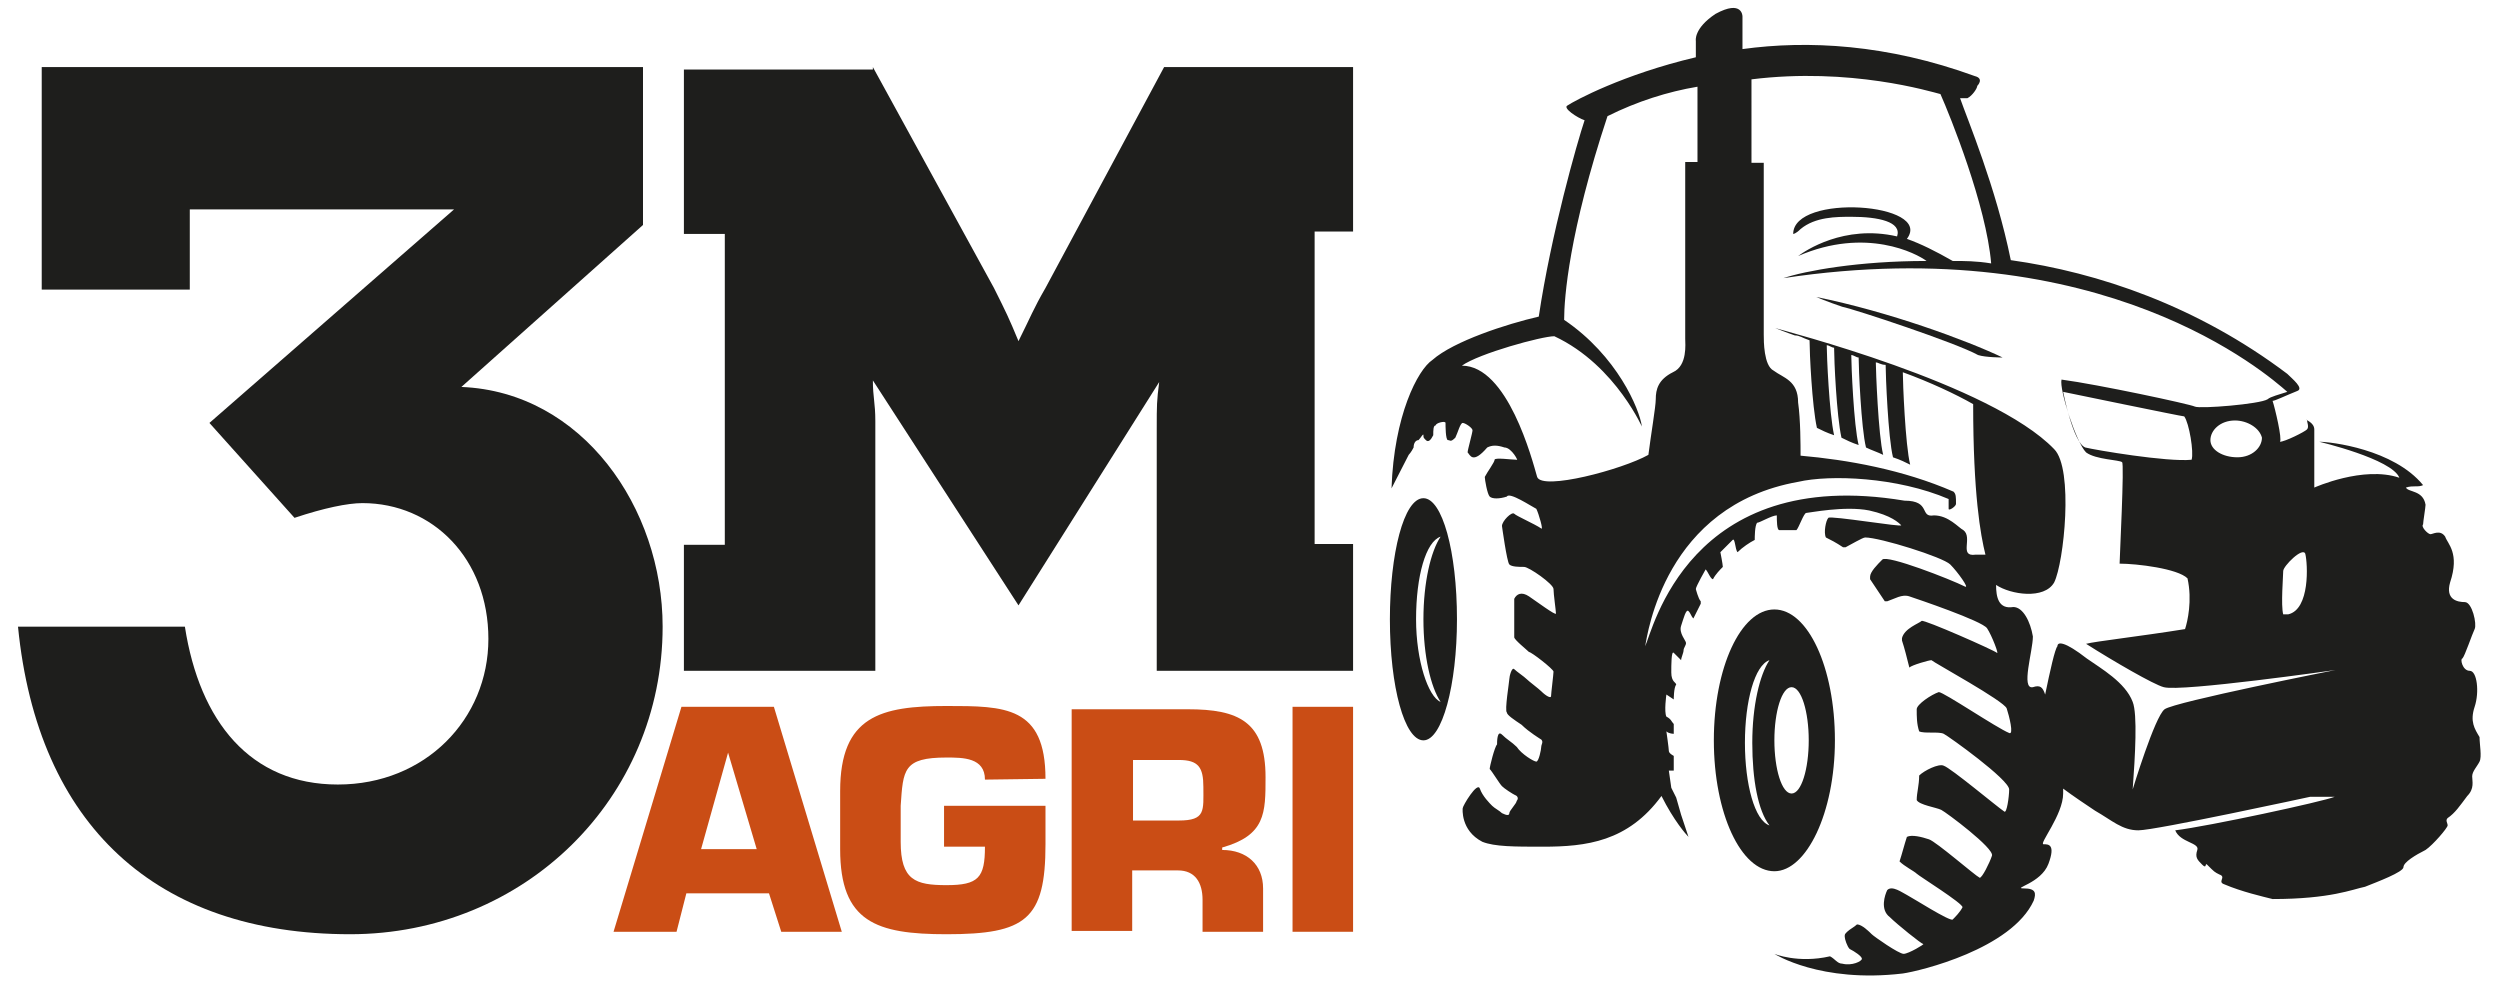
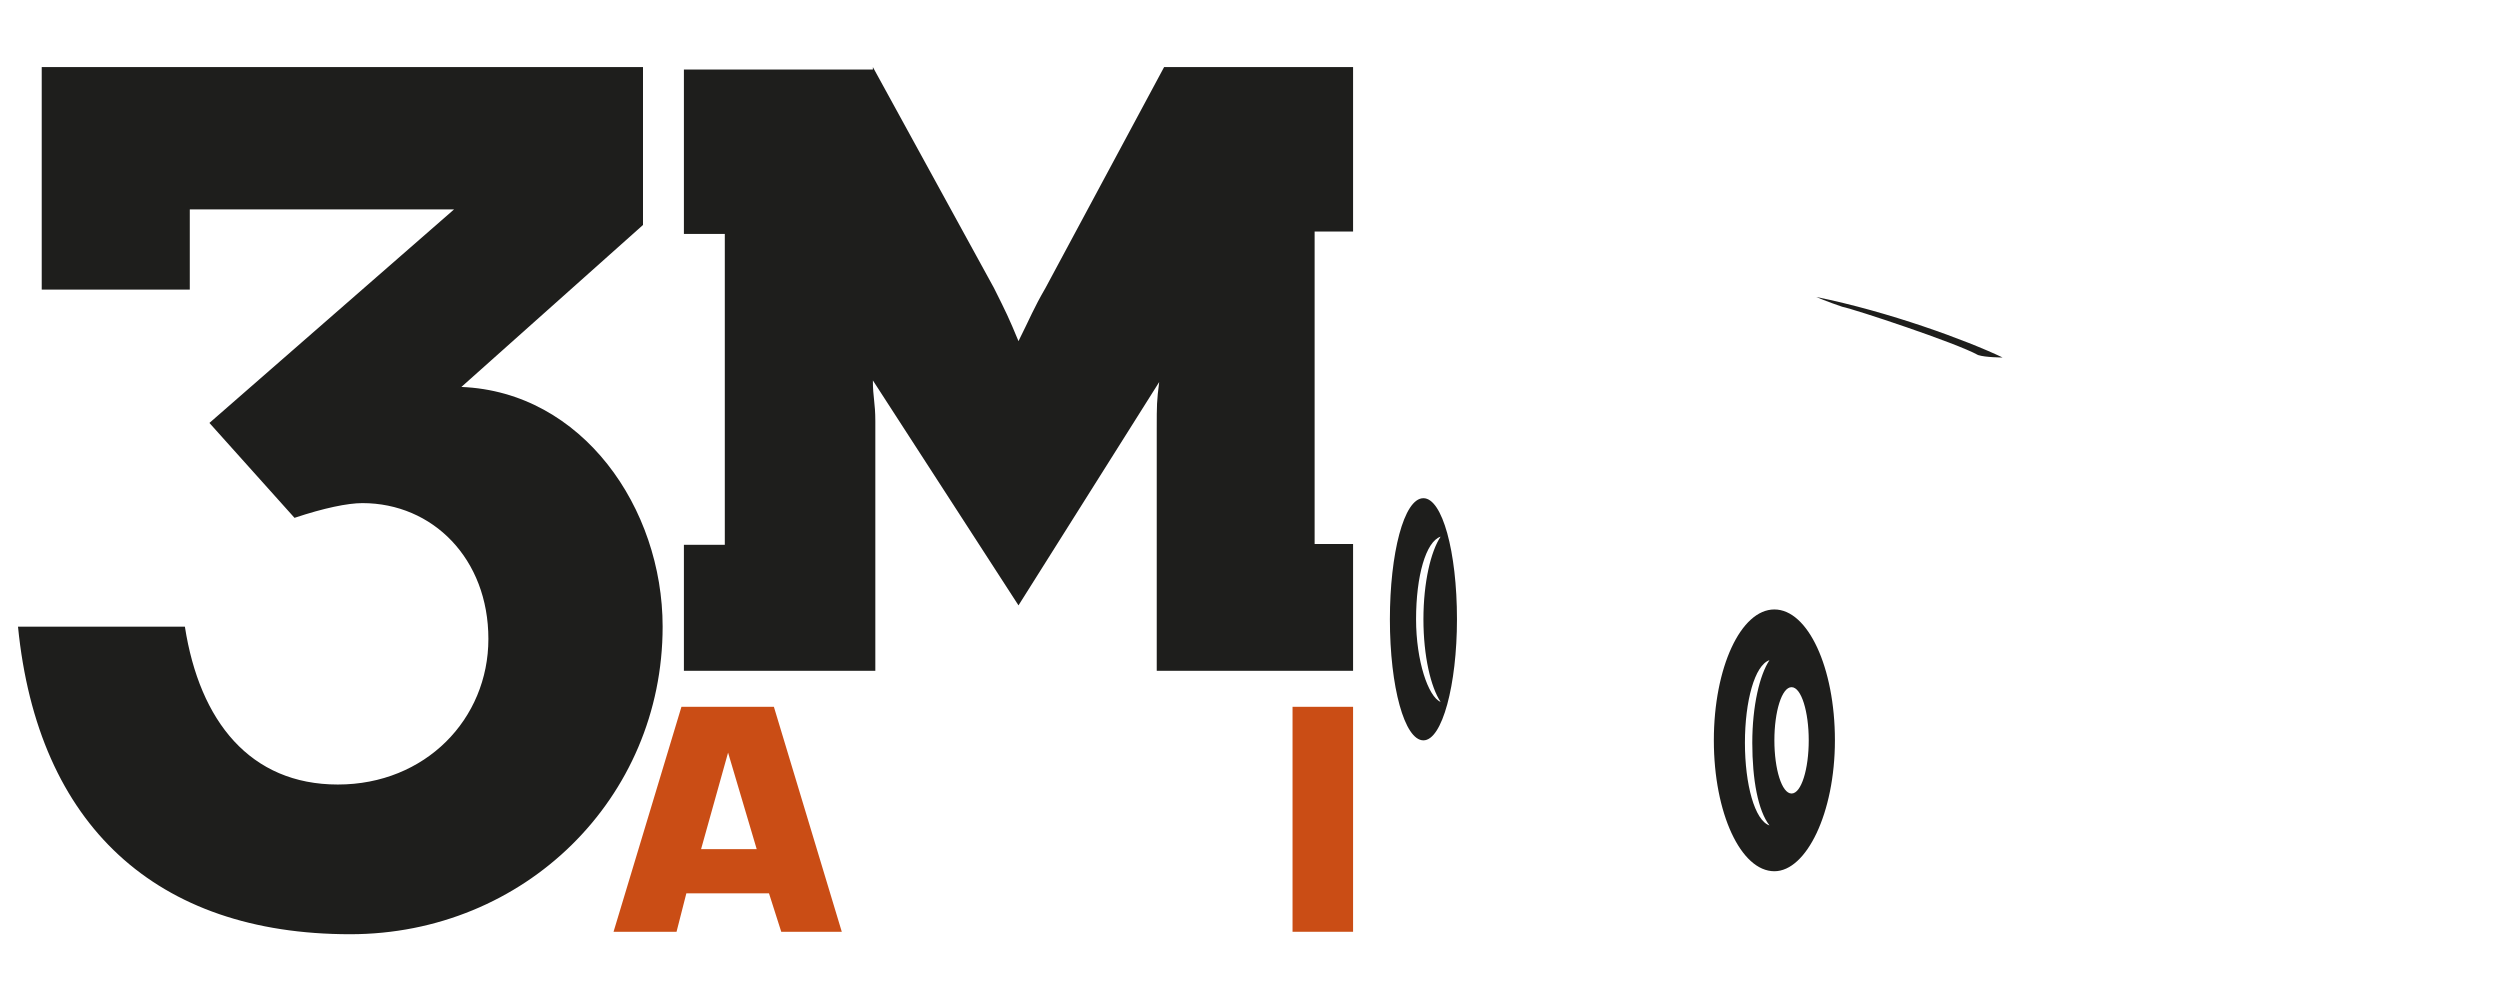
<svg xmlns="http://www.w3.org/2000/svg" version="1.1" id="Calque_1" x="0px" y="0px" viewBox="0 0 305.6 120.1" style="enable-background:new 0 0 305.6 120.1;" xml:space="preserve">
  <style type="text/css">
	.st0{fill:#CA4D15;}
	.st1{fill:#1E1E1C;}
</style>
  <g id="Calque_1-2">
    <g>
      <g>
        <g>
          <path class="st0" d="M83.9,109.2l-1.2,4.7H75l8.3-27.5h11.3l8.3,27.5h-7.4l-1.5-4.7H83.9L83.9,109.2z M89,92L89,92l-3.3,11.8      h6.8L89,92L89,92z" />
-           <path class="st0" d="M120.4,95.3c0-2.7-2.7-2.7-4.7-2.7c-5.3,0-5.3,1.5-5.6,5.9v4.4c0,4.7,1.8,5.3,5.6,5.3      c3.9,0,4.7-0.9,4.7-4.7h-5v-5h12.4v4.7c0,9.2-2.4,11-12.1,11c-8.6,0-13-1.5-13-10.4v-7.1c0-9.2,5-10.4,13-10.4      c7.1,0,12.1,0,12.1,8.9L120.4,95.3L120.4,95.3z" />
-           <path class="st0" d="M131,86.7h14.2c6.2,0,9.5,1.5,9.5,8.3c0,4.4,0,7.1-5.3,8.6v0.3c3,0,5,1.8,5,4.7v5.3H147V110      c0-2.1-0.9-3.6-3-3.6h-5.6v7.4H131V86.7L131,86.7z M144.1,100.3c3.3,0,3-1.2,3-4.1c0-2.4-0.6-3.3-3-3.3h-5.6v7.4H144.1z" />
          <path class="st0" d="M165.4,113.9H158V86.4h7.4V113.9z" />
        </g>
        <g>
          <path class="st1" d="M106.7,8.2l14.8,27c1.5,3,1.8,3.6,3,6.5c1.5-3,1.8-3.9,3.3-6.5l14.5-27h23.1v20.1h-4.7v38.2h4.7V82h-24      V52.3c0-2.7,0-3.3,0.3-5.6L124.5,74l-17.8-27.5c0,2.1,0.3,2.7,0.3,5V82H83.6V66.6h5v-38h-5V8.5h23.1V8.2z" />
          <path class="st1" d="M5.1,8.2h73.5v19.3L56.4,47.3C71.2,47.9,81,62.1,81,76.6c0,21-16.9,37.6-38.2,37.6      c-23.7,0-38.2-13.3-40.6-37.6h20.4c1.8,11.6,8,19.3,18.7,19.3s18.4-8,18.4-17.8s-6.8-16.6-15.4-16.6c-1.8,0-4.7,0.6-8.3,1.8      L25.6,51.7l29.9-26.1H23.2v9.8H5.1C5.1,35.5,5.1,8.2,5.1,8.2z" />
        </g>
      </g>
      <g>
        <path class="st1" d="M174,60.9c-2.4,0-4.1,6.8-4.1,14.8c0,8.3,1.8,14.8,4.1,14.8s4.1-6.8,4.1-14.8     C178.1,67.4,176.3,60.9,174,60.9z M173.1,75.7c0-5.3,1.2-9.5,3-10.1c-1.2,1.8-2.1,5.6-2.1,10.1s0.9,8.3,2.1,10.1     C174.6,85.2,173.1,80.8,173.1,75.7z" />
        <path class="st1" d="M224.3,90.5c0-8.9-3.3-16-7.4-16c-4.1,0-7.4,7.1-7.4,16s3.3,16,7.4,16C220.8,106.5,224.3,99.4,224.3,90.5z      M219,84c1.2,0,2.1,3,2.1,6.5S220.2,97,219,97s-2.1-3-2.1-6.5S217.8,84,219,84z M216.3,100.9c-1.8-0.6-3-5-3-10.1s1.2-9.5,3-10.1     c-1.2,1.8-2.1,5.6-2.1,10.1S214.9,99.1,216.3,100.9z" />
-         <path class="st1" d="M302.5,86.4c0.6-1.8,0.3-4.4-0.6-4.4s-1.2-1.5-0.9-1.5c0.3-0.3,1.2-3,1.5-3.6s-0.3-3.3-1.2-3.3     c-0.9,0-2.4-0.3-1.8-2.4c1.2-3.6-0.3-4.7-0.6-5.6c-0.6-0.9-1.5-0.3-1.8-0.3s-1.2-0.9-0.9-1.2c0-0.3,0.3-2.1,0.3-2.4     c-0.3-1.8-2.1-1.5-2.4-2.1c0.9-0.3,1.5,0,2.1-0.3c-3.6-4.4-11.3-5.3-12.7-5.3c0,0,8.9,2.1,9.8,4.4c-4.4-1.5-10.4,1.2-10.4,1.2     s0-6.5,0-7.1c0-0.9-1.2-1.2-0.9-1.2c0,0.3,0.3,0.9,0,1.2s-2.7,1.5-3.3,1.5c0.3-0.3-0.6-4.1-0.9-5c0.3,0,1.5-0.6,3-1.2     c0.9-0.3-0.6-1.5-1.2-2.1l0,0c-11-8.3-23.1-12.4-33.8-13.9c-1.8-8.9-5.3-17.2-6.2-19.8c0.3,0,0.9,0,0.9,0     c0.6-0.3,1.2-1.2,1.2-1.5c0,0,0.9-0.9-0.3-1.2C230.7,5.4,221,4.9,213,6V2c0,0,0-2.1-3.3-0.3C207,3.5,207.3,5,207.3,5v2     c-8.9,2.1-14.8,5.3-15.7,5.9c-0.6,0.3,1.2,1.5,2.1,1.8c-0.9,2.7-4.1,13.9-5.6,24c-3.9,0.9-10.4,3-13,5.3c-1.8,1.2-4.7,6.8-5,15.7     l2.1-4.1c0,0,0.3-0.3,0.6-0.9c0-0.6,0.3-0.9,0.6-0.9c0.3-0.3,0.6-0.9,0.6-0.6c0,0.3,0,0.3,0.3,0.6s0.6,0,0.9-0.6     c0-0.6,0-1.2,0.3-1.2c0-0.3,1.2-0.6,1.2-0.3s0,2.1,0.3,2.1s0.3,0.3,0.9-0.3c0.3-0.6,0.6-1.8,0.9-1.8c0.3,0,1.2,0.6,1.2,0.9     c0,0.3-0.6,2.4-0.6,2.7c0.3,0.3,0.6,1.5,2.4-0.6c0.6-0.3,1.2-0.3,2.1,0c0.9,0,1.8,1.8,1.5,1.5c-0.6,0-2.7-0.3-2.7,0     s-0.9,1.5-1.2,2.1c0,0.3,0.3,2.1,0.6,2.4s1.2,0.3,2.1,0c0.3-0.6,3,1.2,3.6,1.5c0.3,0.6,0.9,2.7,0.6,2.4c-0.9-0.6-3-1.5-3.3-1.8     s-1.5,0.9-1.5,1.5c0,0,0.6,4.4,0.9,4.7c0.3,0.3,1.2,0.3,1.8,0.3s3.6,2.1,3.6,2.7s0.3,2.7,0.3,3s-2.4-1.5-3.3-2.1     c-0.9-0.6-1.5-0.3-1.8,0.3c0,0,0,4.4,0,4.7c0,0.3,1.5,1.5,1.8,1.8c0.3,0,3,2.1,3,2.4s-0.3,2.7-0.3,3s-0.6,0-1.2-0.6     c-0.3-0.3-1.5-1.2-1.8-1.5s-1.2-0.9-1.5-1.2c-0.3-0.3-0.6,0.9-0.6,1.2s-0.6,3.9-0.3,4.1c0,0.3,0.9,0.9,1.8,1.5     c0.9,0.9,2.4,1.8,2.4,1.8c0.3,0.3,0,0.6,0,0.9s-0.3,1.8-0.6,1.8s-1.8-0.9-2.4-1.8c-0.6-0.6-1.2-0.9-1.8-1.5S183,90.7,183,91     c-0.3,0.3-0.9,2.7-0.9,3c0.3,0.3,1.2,1.8,1.5,2.1c0.3,0.3,1.2,0.9,1.8,1.2c0.3,0.3,0,0.6,0,0.6c0,0.3-0.9,1.2-0.9,1.5     s-0.3,0.3-0.9,0c-0.3-0.3-0.9-0.6-1.2-0.9s-1.2-1.2-1.5-2.1s-2.1,2.1-2.1,2.4c0,0-0.3,2.7,2.4,4.1c1.5,0.6,3.9,0.6,7.4,0.6     c5.3,0,10.4-0.6,14.5-6.2c1.5,3,3,4.7,3.3,5c-0.3-0.9-0.6-1.8-0.9-2.7l-0.6-2.1l-0.6-1.2l-0.3-2.1h0.6v-1.8c0,0-0.6-0.3-0.6-0.6     c0-0.3-0.3-2.4-0.3-2.4c0.3,0.3,0.9,0.3,0.9,0.3v-1.2c-0.3-0.3-0.3-0.6-0.9-0.9c-0.3-0.6,0-2.7,0-2.7l0.9,0.6c0,0,0-1.5,0.3-1.8     c0-0.3-0.6-0.3-0.6-1.5c0-0.9,0-2.7,0.3-2.4s0.9,0.9,0.9,0.9c0-0.3,0.3-0.9,0.3-1.2s0.3-0.6,0.3-0.9s-0.9-1.2-0.6-2.1     c0.3-0.9,0.6-2.1,0.9-1.8c0.3,0.3,0.3,0.6,0.6,0.9l0,0c0.3-0.6,0.6-1.2,0.9-1.8c0-0.3,0-0.3,0-0.3c-0.3-0.3-0.6-1.5-0.6-1.5     c0-0.3,1.2-2.4,1.2-2.4c0.3,0.3,0.6,1.2,0.9,1.2l0,0c0.3-0.6,0.9-1.2,1.2-1.5l0,0c0-0.3-0.3-1.8-0.3-1.8s1.2-1.2,1.5-1.5     s0.3,1.2,0.6,1.5l0,0c0.6-0.6,1.5-1.2,2.1-1.5c0-0.3,0-1.8,0.3-2.1c0.3,0,1.8-0.9,2.4-0.9c0,0.6,0,1.8,0.3,1.8l0,0h0.3h0.3     c0,0,0.3,0,0.6,0h0.3c0.3,0,0.3,0,0.6,0l0,0c0.3-0.3,0.9-2.1,1.2-2.1s4.7-0.9,7.7-0.3c2.7,0.6,3.6,1.5,3.9,1.8     c0.3,0.3-8.6-1.2-8.9-0.9c-0.3,0.3-0.6,1.8-0.3,2.4l0,0c0.6,0.3,1.2,0.6,2.1,1.2c0,0,0,0,0.3,0c0.6-0.3,2.1-1.2,2.4-1.2     c1.8,0,9.5,2.4,10.4,3.3s2.4,3,1.8,2.7c-1.8-0.9-9.5-3.9-10.1-3.3s-1.5,1.5-1.5,2.1c0,0,0,0,0,0.3c0.6,0.9,1.2,1.8,1.8,2.7     c0,0,0,0,0.3,0c0.9-0.3,1.8-0.9,2.7-0.6s8.9,3,9.5,3.9s1.5,3.3,1.2,3s-8.9-4.1-9.2-3.9c-0.3,0.3-2.1,0.9-2.4,2.1c0,0,0,0,0,0.3     c0.3,0.9,0.6,2.1,0.9,3.3l0,0c0.3-0.3,2.4-0.9,2.7-0.9c0.3,0.3,8.9,5,9.2,5.9s0.9,3.3,0.3,3c-1.5-0.6-8-5-8.6-5     c-0.9,0.3-2.7,1.5-2.7,2.1l0,0c0,0.9,0,1.8,0.3,2.7l0,0c0.6,0.3,2.4,0,3,0.3s8,5.6,8,6.8c0,0.9-0.3,3-0.6,2.7     c-0.9-0.6-6.5-5.3-7.4-5.6c-0.6-0.3-2.4,0.6-3,1.2l0,0c0,1.2-0.3,2.1-0.3,3c0.3,0.6,2.4,0.9,3,1.2c0.6,0.3,6.5,4.7,6.2,5.6     s-1.2,2.7-1.5,2.7c-0.6-0.3-5.3-4.4-6.2-4.7c-0.9-0.3-2.1-0.6-2.7-0.3c-0.3,0.9-0.6,2.1-0.9,3c0.6,0.6,1.8,1.2,2.1,1.5     s5.6,3.6,5.6,4.1c-0.3,0.6-0.9,1.2-1.2,1.5s-5-2.7-5.6-3s-1.8-1.2-2.4-0.6c-0.3,0.6-0.9,2.4,0.3,3.3c0.9,0.9,3.9,3.3,4.1,3.3     s-1.8,1.2-2.4,1.2c-0.6,0-3.6-2.1-3.9-2.4c-0.3-0.3-1.2-1.2-1.8-1.2c-0.3,0.3-0.9,0.6-1.2,0.9s-0.3,0.3-0.3,0.6     c0,0.3,0.3,1.2,0.6,1.5c0.6,0.3,1.5,0.9,1.5,1.2s-1.2,0.9-2.4,0.6c-0.6,0-0.9-0.6-1.5-0.9c-3.9,0.9-6.8-0.3-6.8-0.3     s5.6,3.6,15.7,2.4c2.1-0.3,13.3-3,16-8.9c0.3-0.9,0.3-1.5-1.2-1.5s2.1-0.6,3-3s0-2.4-0.6-2.4s2.4-3.6,2.4-6.2c0-0.3,0-0.3,0-0.6     c1.2,0.9,3,2.1,3.9,2.7c2.1,1.2,3.3,2.4,5.3,2.4c2.1,0,21-4.1,21-4.1s0.9,0,3,0c-1.5,0.6-15.4,3.6-19.5,4.1     c0.6,1.5,3,1.5,2.7,2.4s0,1.2,0.6,1.8c0.6,0.6,0.3-0.3,0.6,0c0.9,0.9,0.9,0.9,1.5,1.2c0.9,0.3-0.3,0.9,0.6,1.2     c2.1,0.9,4.7,1.5,5.9,1.8c7.1,0,9.8-1.2,11.3-1.5c1.5-0.6,4.7-1.8,4.7-2.4s1.5-1.5,2.7-2.1c0.9-0.6,2.7-2.7,2.7-3s-0.3-0.6,0-0.9     c0.9-0.6,1.5-1.5,2.4-2.7c0.9-0.9,0.6-1.8,0.6-2.4s0.6-1.2,0.9-1.8c0.3-0.6,0-2.1,0-3C302.5,89.1,301.9,88.2,302.5,86.4     L302.5,86.4z M279.1,69.8c0-0.6,2.4-3,2.7-2.1c0.3,1.2,0.6,6.8-2.1,7.4c0,0-0.3,0-0.6,0C278.8,74,279.1,70.4,279.1,69.8     L279.1,69.8z M278.8,47.3l0.6-0.6C279.1,47,279.1,47,278.8,47.3z M187.9,58.3c-0.6-2.1-3.6-13.6-9.2-13.6     c2.1-1.5,9.8-3.6,11.3-3.6c7.7,3.6,11,11.8,10.7,11c-0.3-2.1-3-8.6-9.5-13c0-2.7,0.6-10.7,5.3-24.9c3.6-1.8,7.4-3,11-3.6v9.2H206     v21.6c0,0.6,0.3,3.3-1.5,4.1c-1.8,0.9-2.1,2.1-2.1,3.3c0,0.9-0.6,4.4-0.9,6.8C198.3,57.4,188.5,60,187.9,58.3L187.9,58.3z      M264.6,86.7c-1.2,0.9-3.9,9.8-3.9,9.8c0.3-4.1,0.6-9.2,0-10.7c-0.9-2.4-3.9-4.1-5.6-5.3c-2.7-2.1-3.6-2.1-3.6-1.5     c-0.3,0.3-0.9,3-1.5,5.9c-0.3-0.9-0.6-1.2-1.5-0.9c-1.5,0.3,0-4.4,0-6.2c-0.3-1.8-1.2-3.6-2.4-3.6c-1.8,0.3-2.1-1.2-2.1-2.7     c1.8,1.2,5.9,1.8,7.1-0.3c1.2-2.4,2.4-13.9,0-16.3c-7.7-8-33.2-14.5-34.1-14.8c0,0,1.5,0.6,2.4,0.9c0.6,0,0.9,0.3,1.8,0.6     c0,1.5,0.3,8,0.9,10.7c0.6,0.3,1.2,0.6,2.1,0.9c-0.6-2.7-0.9-9.8-0.9-11c0.3,0,0.6,0.3,0.9,0.3c0,1.5,0.3,8.3,0.9,11     c0.6,0.3,1.2,0.6,2.1,0.9c-0.6-2.4-0.9-9.8-0.9-11c0.3,0,0.6,0.3,0.9,0.3c0,1.2,0.3,8.6,0.9,11c0.6,0.3,1.5,0.6,2.1,0.9     c-0.6-2.4-0.9-10.4-0.9-11.3c0.3,0,0.6,0.3,1.2,0.3c0,1.2,0.3,8.9,0.9,11.3c0.9,0.3,1.5,0.6,2.1,0.9c-0.6-2.4-0.9-10.1-0.9-11.3     c3.3,1.2,6.5,2.7,8.6,3.9c0,11,0.9,16,1.5,18.4c-0.3,0-0.6,0-1.2,0c-2.1,0.3-0.3-2.1-1.5-3c-0.6-0.3-1.8-1.8-3.6-1.8     c-1.8,0.3-0.3-1.8-3.6-1.8c-26.4-4.4-30.8,16-31.7,17.8c0.3-1.5,2.4-17.2,18.7-20.1c3.9-0.9,12.1-0.6,18.4,2.1c0,0,0,0.9,0,1.2     s0.9-0.3,0.9-0.6c0-0.9,0-1.2-0.3-1.5c-6.2-2.7-13-3.9-18.7-4.4c0-1.2,0-4.4-0.3-6.5c0-2.7-1.8-3-3-3.9c-1.2-0.6-1.2-3.6-1.2-4.4     v-21h-1.5V9.7c12.1-1.5,21.9,1.5,23.1,1.8c1.2,2.7,5.6,13.6,6.2,20.7c-1.8-0.3-3.3-0.3-4.7-0.3c-2.1-1.2-3.9-2.1-5.6-2.7     c3.3-4.4-13.9-5.6-13.9-0.6c0,0,0.3,0,0.9-0.6c1.8-1.5,4.4-1.5,6.2-1.5c3.3,0,6.2,0.6,5.6,2.4c-6.5-1.5-11.3,1.8-12.1,2.4     c8.3-3.6,14.5-0.3,15.7,0.6c-8.3,0-14.8,1.2-17.5,2.1c39.1-5.9,59.2,11.8,61.6,13.9c-0.9,0.3-2.1,0.6-2.4,0.9     c-0.9,0.6-8.3,1.2-8.9,0.9S256.5,47,252,46.4c-0.3,1.2,1.8,7.7,3,8.9c1.2,0.9,4.1,0.9,4.4,1.2c0.3,0-0.3,11.8-0.3,12.4     c2.1,0,7.1,0.6,8.3,1.8c0.6,2.7,0,5.3-0.3,6.2c-5.6,0.9-11,1.5-12.1,1.8c3.3,2.1,8.3,5,9.5,5.3c2.1,0.6,21-2.1,21-2.1     S265.8,85.8,264.6,86.7L264.6,86.7z M276.5,53.5c0,1.2-1.2,2.4-3,2.4s-3.3-0.9-3.3-2.1s1.2-2.4,3-2.4     C274.7,51.4,276.2,52.3,276.5,53.5z M267.9,56.2c-3,0.3-11.8-1.2-13-1.5c-1.5-0.6-2.7-6.8-2.7-6.8s14.5,3,14.8,3     C267.6,51.7,268.2,55.3,267.9,56.2L267.9,56.2z" />
        <path class="st1" d="M225.2,37.5c1.5,0.3,13.9,4.4,16.6,5.9c0.9,0.3,3,0.3,3,0.3c-4.4-2.1-13.9-5.6-22.8-7.4     C222,36.3,223.4,36.9,225.2,37.5L225.2,37.5z" />
      </g>
    </g>
  </g>
</svg>